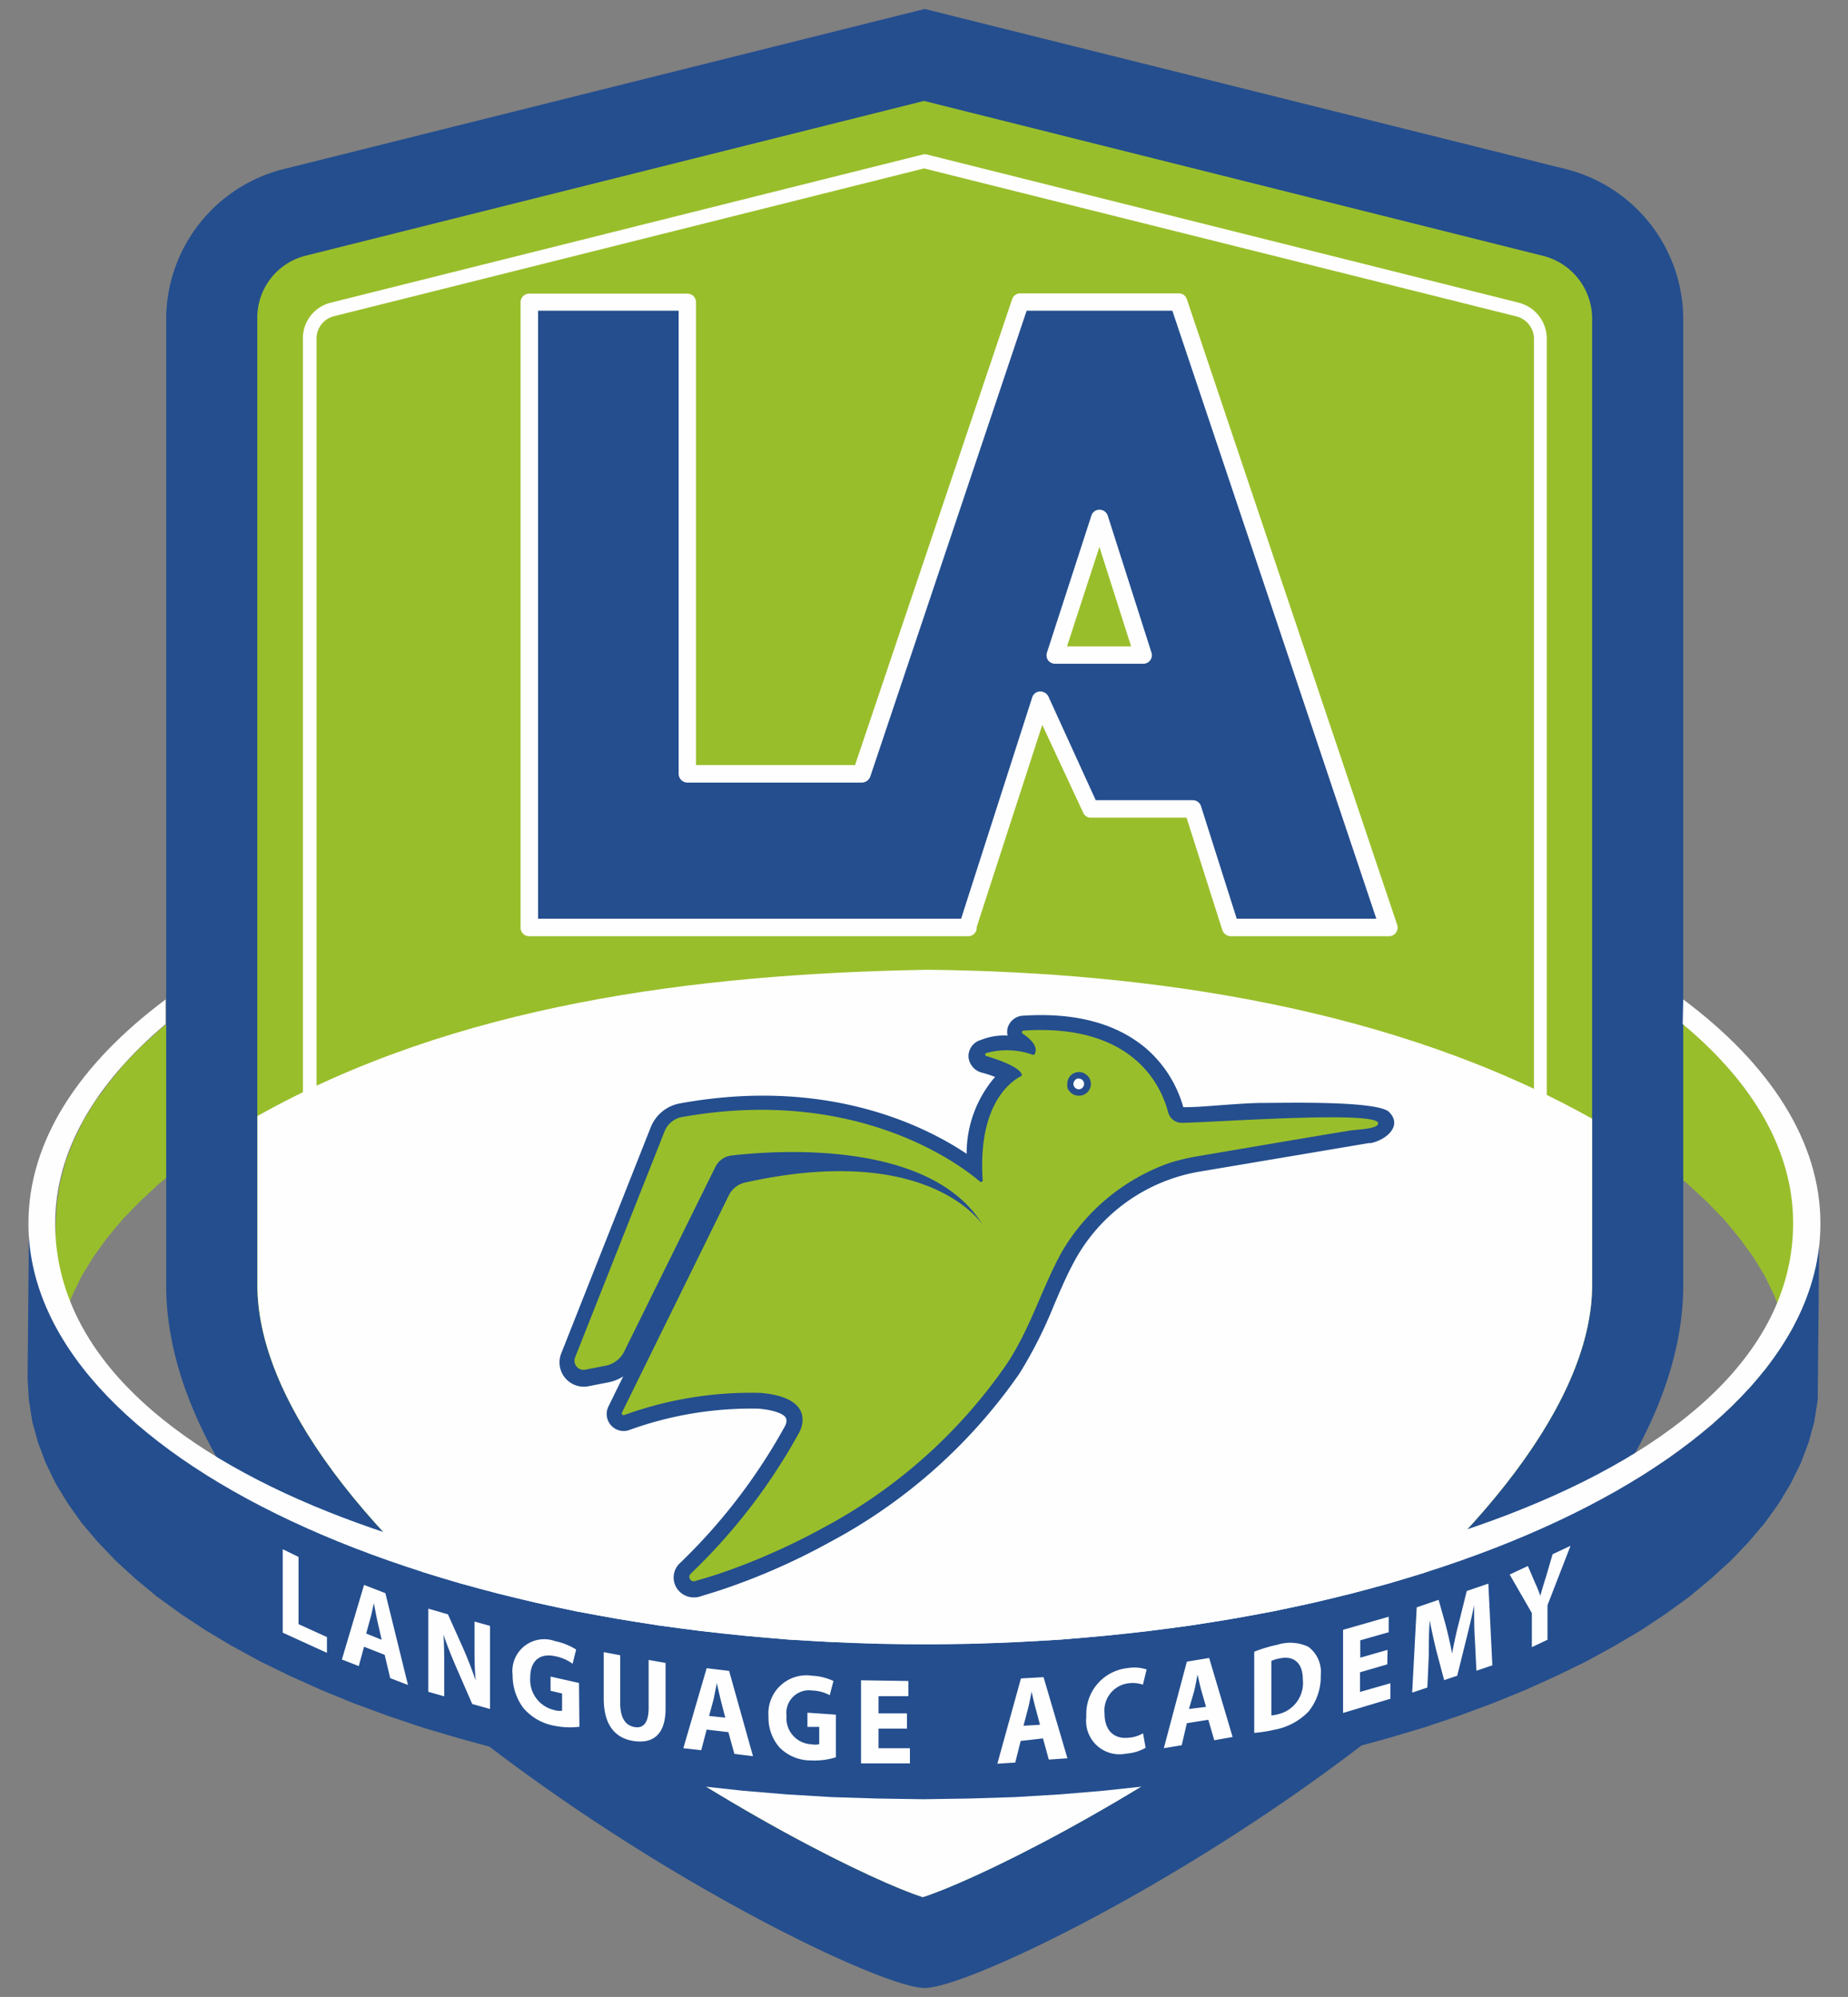
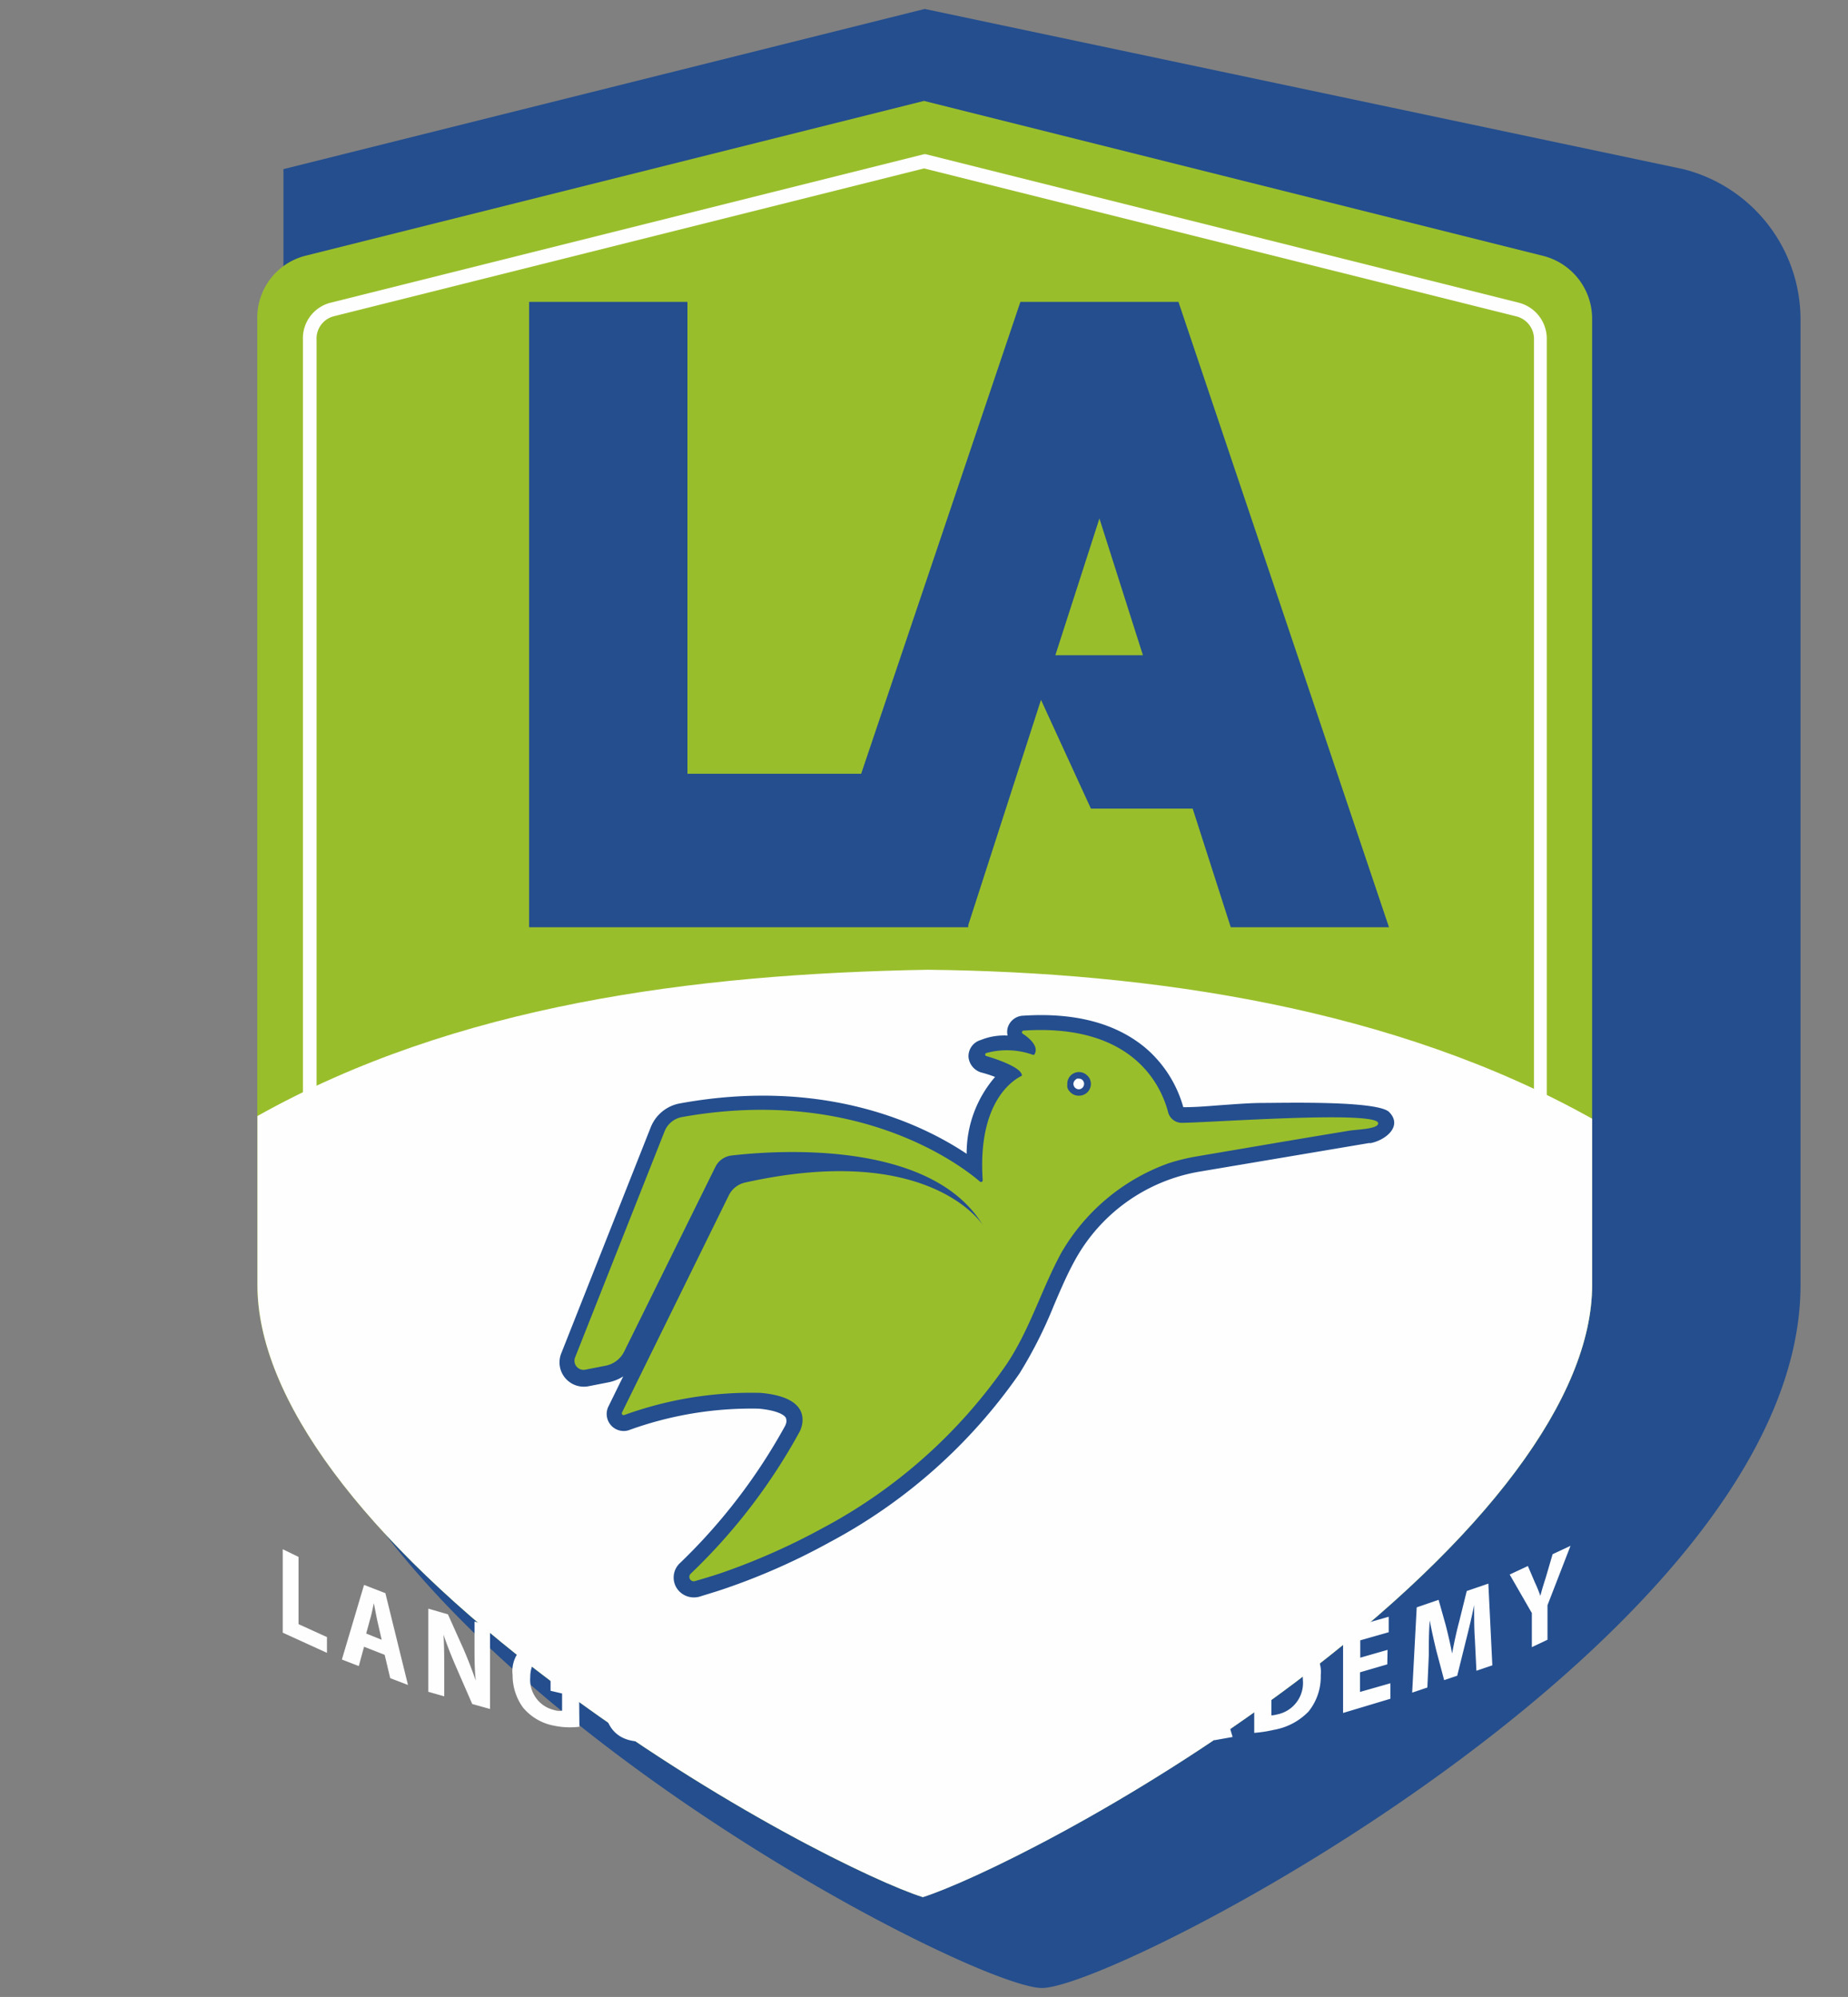
<svg xmlns="http://www.w3.org/2000/svg" id="Layer_1" data-name="Layer 1" viewBox="0 0 130 140.5">
  <rect x="0" y="0" width="130" height="140.5" fill="#808080" stroke="none" />
  <defs>
    <style>.cls-1{fill:#99be2b;}.cls-1,.cls-2,.cls-3{fill-rule:evenodd;}.cls-2{fill:#244e8e;}.cls-3{fill:#fefefe;}</style>
  </defs>
  <g id="Layer_1-2" data-name="Layer_1">
    <g id="la_clear_logo.eps">
-       <polygon class="cls-1" points="3.92 86.08 3.82 96.97 3.89 95.5 4.13 94.04 4.53 92.61 5.06 91.19 5.74 89.79 6.57 88.43 7.53 87.1 8.62 85.79 9.85 84.53 11.19 83.28 12.66 82.08 14.25 80.92 15.96 79.78 17.77 78.71 19.7 77.66 21.72 76.65 23.85 75.7 26.05 74.81 28.37 73.96 30.77 73.15 33.25 72.41 35.81 71.72 38.45 71.08 41.16 70.51 43.92 69.99 46.77 69.54 49.67 69.14 52.62 68.83 55.64 68.58 58.7 68.39 61.81 68.28 64.95 68.25 68.09 68.28 71.2 68.39 74.25 68.58 77.27 68.83 80.23 69.14 83.13 69.54 85.96 69.99 88.74 70.51 91.45 71.08 94.09 71.72 96.64 72.41 99.13 73.15 101.53 73.96 103.82 74.81 106.05 75.7 108.17 76.65 110.19 77.66 112.11 78.71 113.94 79.78 115.63 80.92 117.22 82.08 118.7 83.28 120.05 84.53 121.28 85.79 122.36 87.1 123.33 88.43 124.16 89.79 124.83 91.19 125.37 92.61 125.77 94.04 125.99 95.5 126.08 96.97 125.99 98.46 126.11 87.55 126.18 86.08 126.11 84.59 125.87 83.14 125.49 81.69 124.94 80.28 124.26 78.9 123.43 77.53 122.47 76.21 121.38 74.89 120.15 73.62 118.81 72.39 117.34 71.18 115.75 70.01 114.04 68.89 112.23 67.8 110.3 66.76 108.28 65.76 106.15 64.81 103.94 63.91 101.63 63.05 99.23 62.26 96.75 61.5 94.19 60.81 91.55 60.19 88.86 59.6 86.08 59.1 83.23 58.63 80.33 58.25 77.38 57.92 74.36 57.68 71.3 57.49 68.19 57.39 65.05 57.35 61.91 57.39 58.8 57.49 55.75 57.68 52.73 57.92 49.77 58.25 46.87 58.63 44.04 59.1 41.26 59.6 38.55 60.19 35.91 60.81 33.36 61.5 30.87 62.26 28.47 63.05 26.18 63.91 23.95 64.81 21.83 65.76 19.81 66.76 17.89 67.8 16.06 68.89 14.37 70.01 12.78 71.18 11.3 72.39 9.95 73.62 8.72 74.89 7.64 76.21 6.67 77.53 5.84 78.9 5.17 80.28 4.63 81.69 4.24 83.14 4.01 84.59 3.92 86.08" />
-       <path class="cls-2" d="M65.05.63,19.94,11.9a10.91,10.91,0,0,0-8.25,10.6V90.41c0,24.52,48,49.46,53.36,49.46s53.36-24.94,53.36-49.46V22.5a10.91,10.91,0,0,0-8.25-10.6Z" />
+       <path class="cls-2" d="M65.05.63,19.94,11.9V90.41c0,24.52,48,49.46,53.36,49.46s53.36-24.94,53.36-49.46V22.5a10.91,10.91,0,0,0-8.25-10.6Z" />
      <path class="cls-1" d="M64.91,133.47c-3.19-1-14.31-6.29-26-15.07-13.52-10.17-20.81-20.12-20.81-28V22.5A4.5,4.5,0,0,1,21.46,18L65,7.1,108.54,18A4.56,4.56,0,0,1,112,22.5V90.41c0,7.87-7.42,17.82-20.94,28C79.36,127.18,68.11,132.46,64.91,133.47Z" />
      <path class="cls-3" d="M65,11.85,23.45,22.26a1.62,1.62,0,0,0-1.18,1.66V89.81c0,6.71,7,15.79,19.1,24.93A114.16,114.16,0,0,0,65,128.63a113.53,113.53,0,0,0,23.68-13.89,73.56,73.56,0,0,0,14.23-13.5c3.26-4.23,5-8.19,5-11.43V23.92a1.64,1.64,0,0,0-1.24-1.66ZM65,129.69l-.17-.07a114.54,114.54,0,0,1-24-14.11,73.72,73.72,0,0,1-14.33-13.62C23,97.4,21.31,93.35,21.31,89.81V23.92a2.58,2.58,0,0,1,1.9-2.61L65,10.85l.12,0,41.69,10.44a2.62,2.62,0,0,1,2,2.61V89.81c0,3.5-1.74,7.56-5.18,12a73.64,73.64,0,0,1-14.41,13.67,113,113,0,0,1-24.1,14.11Z" />
      <path class="cls-3" d="M18.11,78.52c13.9-7.8,30.61-10,47.15-10.29C81,68.4,98.11,70.92,112,78.71v11.7c0,7.87-7.42,17.82-20.94,28-11.69,8.78-22.94,14.06-26.14,15.07-3.19-1-14.31-6.29-26-15.07-13.52-10.17-20.81-20.12-20.81-28Z" />
      <path class="cls-2" d="M74.24,46.1l3.1-9.62L80.4,46.1ZM82.9,21.24H71.78l-11.2,33.2H48.36V21.24H37.22v44H68.11v-.14l5.12-15.86,3.51,7.65H83.9l2.68,8.35H97.71Z" />
-       <path class="cls-3" d="M75.06,45.48h4.51l-2.23-7ZM80.4,46.7H74.24a.63.63,0,0,1-.51-.24.63.63,0,0,1-.08-.55l3.12-9.62a.6.6,0,0,1,.57-.43h0a.62.62,0,0,1,.59.43L81,45.91a.6.6,0,0,1-.59.79ZM87,64.64h9.82L82.47,21.86H72.22l-11,32.78a.64.64,0,0,1-.59.42H48.36a.62.62,0,0,1-.62-.62V21.86H37.85V64.64H67.61l5-15.57a.59.59,0,0,1,.55-.42.64.64,0,0,1,.59.35l3.33,7.3H83.9a.61.61,0,0,1,.59.43Zm10.68,1.23H86.58a.65.65,0,0,1-.59-.42l-2.52-7.92H76.74a.58.58,0,0,1-.55-.37L73.32,51,68.71,65.21v.05a.6.6,0,0,1-.6.61H37.22a.6.6,0,0,1-.6-.61v-44a.61.61,0,0,1,.6-.6H48.36a.6.6,0,0,1,.6.6V53.83H60.15L71.2,21.05a.6.6,0,0,1,.58-.41H82.9a.59.59,0,0,1,.59.41l14.79,44a.61.61,0,0,1-.08.57A.6.6,0,0,1,97.71,65.87Z" />
-       <polygon class="cls-2" points="127.97 87.6 127.87 98.49 127.63 100.01 127.23 101.48 126.68 102.94 125.97 104.38 125.13 105.78 124.14 107.16 123 108.5 121.74 109.82 120.34 111.09 118.84 112.34 117.2 113.53 115.44 114.7 113.56 115.81 111.59 116.89 109.5 117.91 107.31 118.9 105.03 119.83 102.65 120.71 100.18 121.54 97.63 122.3 94.98 123.02 92.26 123.68 89.48 124.27 86.61 124.8 83.68 125.27 80.69 125.66 77.65 125.99 74.55 126.25 71.39 126.44 68.19 126.54 64.95 126.59 61.7 126.54 58.51 126.44 55.35 126.25 52.24 125.99 49.2 125.66 46.2 125.27 43.28 124.8 40.42 124.27 37.62 123.68 34.91 123.02 32.27 122.3 29.71 121.54 27.25 120.71 24.86 119.83 22.59 118.9 20.39 117.91 18.3 116.89 16.32 115.81 14.46 114.7 12.69 113.53 11.05 112.34 9.54 111.09 8.15 109.82 6.89 108.5 5.75 107.16 4.77 105.78 3.92 104.38 3.22 102.94 2.67 101.48 2.27 100.01 2.03 98.49 1.94 96.97 2.04 86.08 2.13 87.6 2.37 89.1 2.77 90.58 3.32 92.05 4.03 93.49 4.87 94.88 5.88 96.27 7 97.61 8.26 98.92 9.66 100.2 11.16 101.43 12.8 102.64 14.56 103.79 16.44 104.91 18.41 105.98 20.5 107.02 22.69 108 24.97 108.94 27.35 109.82 29.82 110.63 32.37 111.4 35.02 112.11 37.74 112.77 40.52 113.37 43.39 113.89 46.32 114.36 49.31 114.75 52.35 115.08 55.45 115.36 58.61 115.53 61.81 115.65 65.05 115.69 68.3 115.65 71.49 115.53 74.65 115.36 77.76 115.08 80.8 114.75 83.8 114.36 86.72 113.89 89.58 113.37 92.38 112.77 95.09 112.11 97.73 111.4 100.28 110.63 102.75 109.82 105.14 108.94 107.41 108 109.61 107.02 111.69 105.98 113.68 104.91 115.55 103.79 117.31 102.64 118.95 101.43 120.47 100.2 121.85 98.92 123.11 97.61 124.25 96.27 125.23 94.88 126.08 93.49 126.78 92.05 127.33 90.58 127.73 89.1 127.97 87.6" />
      <path class="cls-3" d="M19.89,114.87,23,116.29v-1.11l-2-.91v-4.73L19.89,109Zm7.17,1.56.39,1.64,1.25.48-1.59-6.46-1.5-.58-1.56,5.25,1.19.46.37-1.36Zm-1.3-1.5.31-1.13c.09-.31.16-.7.23-1l0,0c.07.36.16.84.24,1.22l.31,1.35Zm5.49,4.42V117.6c0-1,0-1.79-.05-2.59l0,0c.25.76.59,1.59.9,2.31l1.12,2.57,1.25.35v-5.85l-1.09-.3v1.7c0,.88,0,1.67.09,2.46h0c-.25-.72-.56-1.53-.87-2.24l-1.09-2.43-1.38-.4v5.85Zm9.48-.94-2-.45v1l.81.19v1.21a1.24,1.24,0,0,1-.57-.05,2.18,2.18,0,0,1-1.67-2.28c0-1.26.76-1.73,1.76-1.5a3,3,0,0,1,1.22.53l.25-1a4.34,4.34,0,0,0-1.47-.59,2.24,2.24,0,0,0-3,2.38,3.85,3.85,0,0,0,.74,2.3A3.73,3.73,0,0,0,39,121.42a5.46,5.46,0,0,0,1.76.07Zm1.74-2.17v3.26c0,1.86.8,2.81,2.14,3s2.21-.48,2.21-2.28V117l-1.19-.21v3.37c0,1-.34,1.47-1,1.35s-1-.68-1-1.68v-3.37Zm8.77,5.63.42,1.53,1.31.16-1.68-6-1.58-.19L48.07,123l1.26.14.38-1.45Zm-1.36-1.14.33-1.21c.06-.33.15-.76.22-1.11h0c.07.37.18.81.26,1.16l.33,1.28Zm8.92-.09-2-.14v1l.83,0v1.22a1.6,1.6,0,0,1-.59,0,1.83,1.83,0,0,1-1.71-2,1.59,1.59,0,0,1,1.8-1.78,2.81,2.81,0,0,1,1.24.33l.26-1a4,4,0,0,0-1.5-.37,2.68,2.68,0,0,0-3.07,2.87,3.19,3.19,0,0,0,.76,2.16,3.08,3.08,0,0,0,2.19.93,5.14,5.14,0,0,0,1.79-.22Zm5-.09-2,0v-1.21l2.1,0v-1.07l-3.33-.05v5.85l3.44,0V123l-2.21,0v-1.38h2Zm9.57,1.76.41,1.49,1.31-.09L73.41,118l-1.59.09-1.66,6,1.26-.08.38-1.52ZM72,121.42l.33-1.26c.09-.35.17-.8.24-1.14h0c.07.33.17.76.26,1.1l.33,1.23Zm8.41.53a2.32,2.32,0,0,1-1,.31c-1.07.12-1.71-.53-1.71-1.71a1.93,1.93,0,0,1,1.7-2.12,2.25,2.25,0,0,1,1,.1l.26-1.07a2.74,2.74,0,0,0-1.31-.1,3.25,3.25,0,0,0-2.93,3.42,2.35,2.35,0,0,0,2.81,2.6,3.2,3.2,0,0,0,1.36-.41ZM85,121l.42,1.44,1.29-.23-1.65-5.56-1.57.26L81.87,123l1.26-.21.36-1.55Zm-1.36-.76L84,119c.09-.36.17-.81.24-1.18h0c.08.33.17.75.26,1.09l.34,1.18Zm4.59,1.68a8.85,8.85,0,0,0,1.37-.21,4.45,4.45,0,0,0,2.45-1.29,3.89,3.89,0,0,0,.86-2.56,2.2,2.2,0,0,0-.88-2,3,3,0,0,0-2.17-.14,10.26,10.26,0,0,0-1.63.49Zm1.21-5.06a2,2,0,0,1,.54-.17c1-.23,1.67.27,1.67,1.48a2.26,2.26,0,0,1-1.79,2.45,2.13,2.13,0,0,1-.42.07Zm8.17-.78-1.92.55v-1.22l2-.57v-1.09l-3.21.92v5.85l3.33-1v-1.09l-2.14.61v-1.38l1.92-.56Zm6.25,1.47,1.12-.38-.28-5.75-1.52.52-.53,2.14c-.19.71-.37,1.54-.5,2.26l0,0c-.12-.66-.28-1.33-.45-2l-.5-1.78-1.54.53-.32,6,1.07-.36.1-2.26c0-.75,0-1.64.07-2.45h0c.13.72.31,1.5.46,2.12l.55,2.07.92-.31.62-2.5c.19-.75.41-1.66.57-2.47h0c0,.86,0,1.69.05,2.38Zm5-2.18v-2.43l1.62-4.18-1.26.59-.48,1.64c-.16.5-.28.88-.38,1.29l0,0c-.12-.33-.22-.59-.38-.93l-.5-1.17-1.28.6,1.56,2.71v2.4Z" />
-       <path class="cls-3" d="M118.41,70.32c6.11,4.56,9.65,10,9.65,15.76,0,16.35-28.21,29.61-63,29.61S2,102.43,2,86.08c0-5.8,3.54-11.2,9.65-15.76v1.73c-4.93,4.16-7.77,8.94-7.77,14,0,17.19,28.87,26.76,58.53,27.21,31.41.46,63.73-9.21,63.73-27.21,0-5.09-2.81-9.87-7.77-14Z" />
      <path class="cls-3" d="M75.94,77c-.44,0-.81-.07-.86-.45a.87.87,0,0,1,.67-1,.94.94,0,0,1,.51,0A.72.72,0,0,1,75.94,77Zm19,1.81c-2-.07-4-.1-6-.07S85,79,83.09,79a1,1,0,0,1-.91-.7c-.47-1.78-2.42-6.22-10.14-5.73-.1,0-.15.15-.07.2.45.31,1.2.92.83,1.49a.11.11,0,0,1-.14.05,5.57,5.57,0,0,0-3.24-.12.12.12,0,0,0,0,.22c.65.19,2.28.71,2.48,1.25,0,0,0,.12,0,.15-.5.23-3.11,1.74-2.73,7.32,0,.1-.12.17-.19.1-1.29-1.1-8.63-6.75-21-4.52a1.57,1.57,0,0,0-1.19,1L40.45,95.57a.64.64,0,0,0,.71.85l1.43-.28a1.89,1.89,0,0,0,1.32-1l6.42-13a1.4,1.4,0,0,1,1.12-.79c3-.36,14-1.18,17.69,4.88-.24-.36-4.12-5.78-16.72-3a1.67,1.67,0,0,0-1.16.92L43.75,99.44a.13.13,0,0,0,.16.16A26.41,26.41,0,0,1,53.5,98c4.08.36,2.75,2.73,2.75,2.73h0a41.47,41.47,0,0,1-7.67,10,.3.3,0,0,0,.28.51c.59-.17,1.16-.36,1.74-.55a45.49,45.49,0,0,0,7.22-3.18A36.43,36.43,0,0,0,70.8,96c1.66-2.48,2.45-5.26,3.85-7.83a14.26,14.26,0,0,1,7.54-6.32,15.66,15.66,0,0,1,2-.5c3.54-.61,7.08-1.19,10.62-1.8l1.26-.21c.15,0,.31,0,.44-.06a1.18,1.18,0,0,0,.44-.28C96.87,79.09,95.19,78.76,95,78.76Z" />
      <path class="cls-2" d="M75.81,75.89a.17.17,0,0,0-.14.07.38.38,0,0,0-.16.3.39.39,0,0,0,.38.38.38.38,0,0,0,.37-.38.36.36,0,0,0-.37-.37ZM75.94,77Zm0,1.1c-1.58,0-1.89-1-2-1.41a2,2,0,0,1,1.56-2.18,1.94,1.94,0,0,1,1.12.11,1.75,1.75,0,0,1,1.07,2,1.83,1.83,0,0,1-1.8,1.5ZM53.59,79.26a31.7,31.7,0,0,0-5.44.5.46.46,0,0,0-.36.3l-6,15.12.59-.12a.83.83,0,0,0,.53-.42l6.44-13a2.53,2.53,0,0,1,2-1.4,37,37,0,0,1,8.89.06c.4,0,.79.12,1.17.18A26,26,0,0,0,53.59,79.26Zm3.66,21.91,0,.1a45.36,45.36,0,0,1-5.53,7.91,43.75,43.75,0,0,0,5.61-2.59A35.33,35.33,0,0,0,69.89,95.4,25.81,25.81,0,0,0,72.13,91c.47-1.09,1-2.22,1.55-3.33A14.6,14.6,0,0,1,84,80.28L86,80c-1,.07-1.91.14-2.88.14a2.08,2.08,0,0,1-2-1.54c-.38-1.46-1.84-4.64-7.16-4.92a1.82,1.82,0,0,1-.24,1.21,1.26,1.26,0,0,1-.74.52,1.23,1.23,0,0,1-.64,1.42c-.26.12-2.44,1.31-2.11,6.26a1.25,1.25,0,0,1-.67,1.18,1.66,1.66,0,0,1-.42.12,9.07,9.07,0,0,1,.94,1.27,1.12,1.12,0,0,1-.35,1.51,1.09,1.09,0,0,1-1.48-.32A7.59,7.59,0,0,0,65,84.53c-2.18-.88-6.08-1.64-12.34-.25a.61.61,0,0,0-.43.33l-6.5,13.26a25.75,25.75,0,0,1,7.82-1h0c1.9.16,3.12.78,3.68,1.81A2.77,2.77,0,0,1,57.25,101.17Zm-8.48,11.22a1.43,1.43,0,0,1-1.21-.73,1.39,1.39,0,0,1,.3-1.71,40.35,40.35,0,0,0,7.37-9.63.73.73,0,0,0,.05-.12.6.6,0,0,0,0-.45c-.14-.24-.7-.53-1.91-.64a25.21,25.21,0,0,0-9.15,1.52A1.19,1.19,0,0,1,43,100.3,1.2,1.2,0,0,1,42.78,99l1.06-2.16a3,3,0,0,1-1,.41l-1.43.28a1.71,1.71,0,0,1-1.92-2.33l6.3-15.92a2.73,2.73,0,0,1,2-1.64C58,75.76,64.93,79.12,68,81.18a8.22,8.22,0,0,1,2-5.41,8.94,8.94,0,0,0-1-.32,1.26,1.26,0,0,1-.87-1.09A1.19,1.19,0,0,1,69,73.17a4.36,4.36,0,0,1,1.88-.31,1.16,1.16,0,0,1,0-.52A1.18,1.18,0,0,1,72,71.46c3.63-.23,6.49.53,8.57,2.26a8.48,8.48,0,0,1,2.67,4.18c1,0,1.88-.09,2.88-.16s1.87-.14,2.82-.14c1.33,0,7.92-.17,8.77.63,1,1-.24,2-1.31,2.2a.32.32,0,0,0-.14,0l-11.86,2A12.35,12.35,0,0,0,75.6,88.7c-.55,1-1,2.06-1.47,3.16a31,31,0,0,1-2.41,4.77,37.91,37.91,0,0,1-13.38,11.89A46,46,0,0,1,51,111.77c-.64.22-1.23.39-1.8.57A1.52,1.52,0,0,1,48.77,112.39Z" />
      <path class="cls-1" d="M75.22,76.76a.53.53,0,0,1-.14-.31.15.15,0,0,1,0-.09v-.1a.82.82,0,0,1,1.37-.62.77.77,0,0,1,.17.19.86.86,0,0,1,.12.43.83.83,0,0,1-.83.83A.82.82,0,0,1,75.22,76.76ZM83.09,79a1,1,0,0,1-.91-.72C81.71,76.45,79.76,72,72,72.51a.12.12,0,0,0-.07.21c.45.29,1.2.91.83,1.48a.14.14,0,0,1-.14,0,5.42,5.42,0,0,0-3.24-.11.11.11,0,0,0,0,.21c.65.19,2.28.73,2.48,1.26a.1.1,0,0,1,0,.14c-.5.24-3.11,1.74-2.73,7.34a.12.12,0,0,1-.19.1c-1.29-1.12-8.63-6.77-21-4.54a1.63,1.63,0,0,0-1.19,1L40.45,95.52a.64.64,0,0,0,.71.85l1.43-.28a1.85,1.85,0,0,0,1.32-1l6.42-13a1.45,1.45,0,0,1,1.12-.79c3-.35,14-1.18,17.69,4.9-.24-.38-4.12-5.8-16.72-3a1.69,1.69,0,0,0-1.16.92L43.75,99.39a.13.13,0,0,0,.16.17A26.19,26.19,0,0,1,53.5,98c4.08.35,2.75,2.73,2.75,2.73h0a40.88,40.88,0,0,1-7.67,10,.31.31,0,0,0,.28.52c.59-.17,1.16-.34,1.74-.53a46.42,46.42,0,0,0,7.22-3.18A36.58,36.58,0,0,0,70.8,96c1.66-2.48,2.45-5.26,3.85-7.84a14.29,14.29,0,0,1,7.54-6.31,14.09,14.09,0,0,1,2-.49c3.54-.6,7.08-1.21,10.62-1.79.53-.11,2.2-.11,2.14-.56C96.76,78.12,84.92,79,83.09,79Z" />
    </g>
  </g>
</svg>